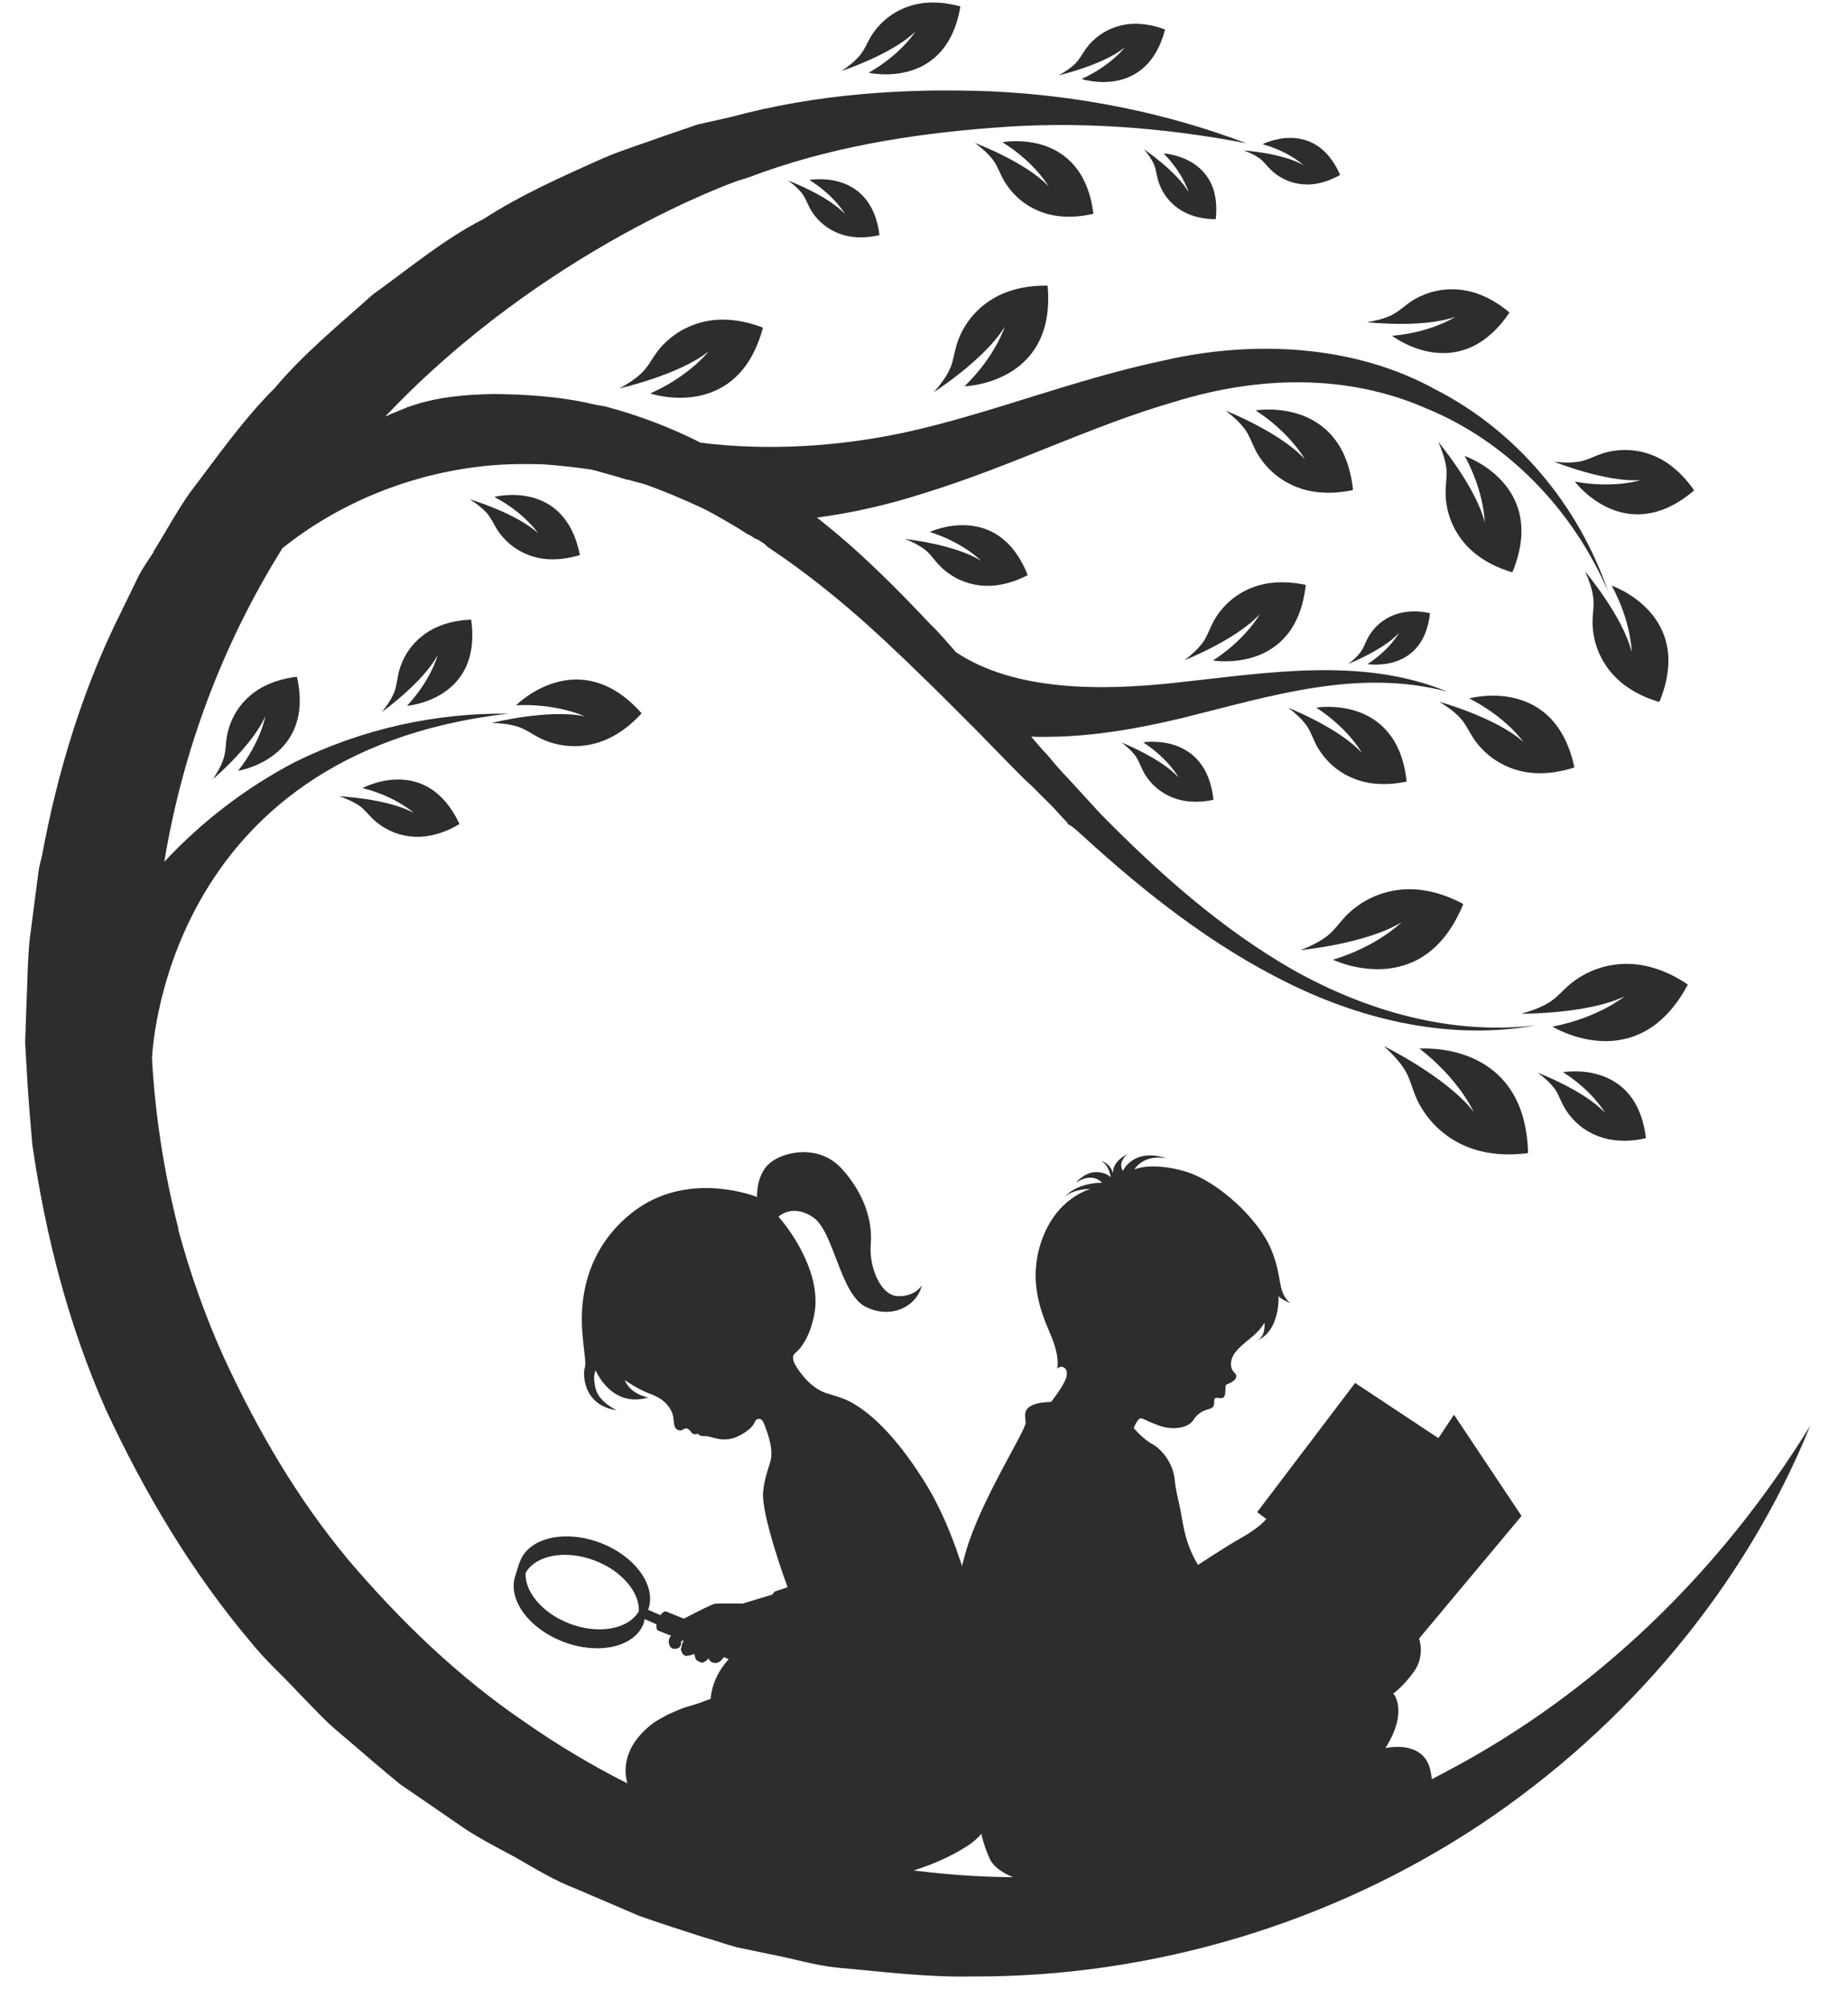
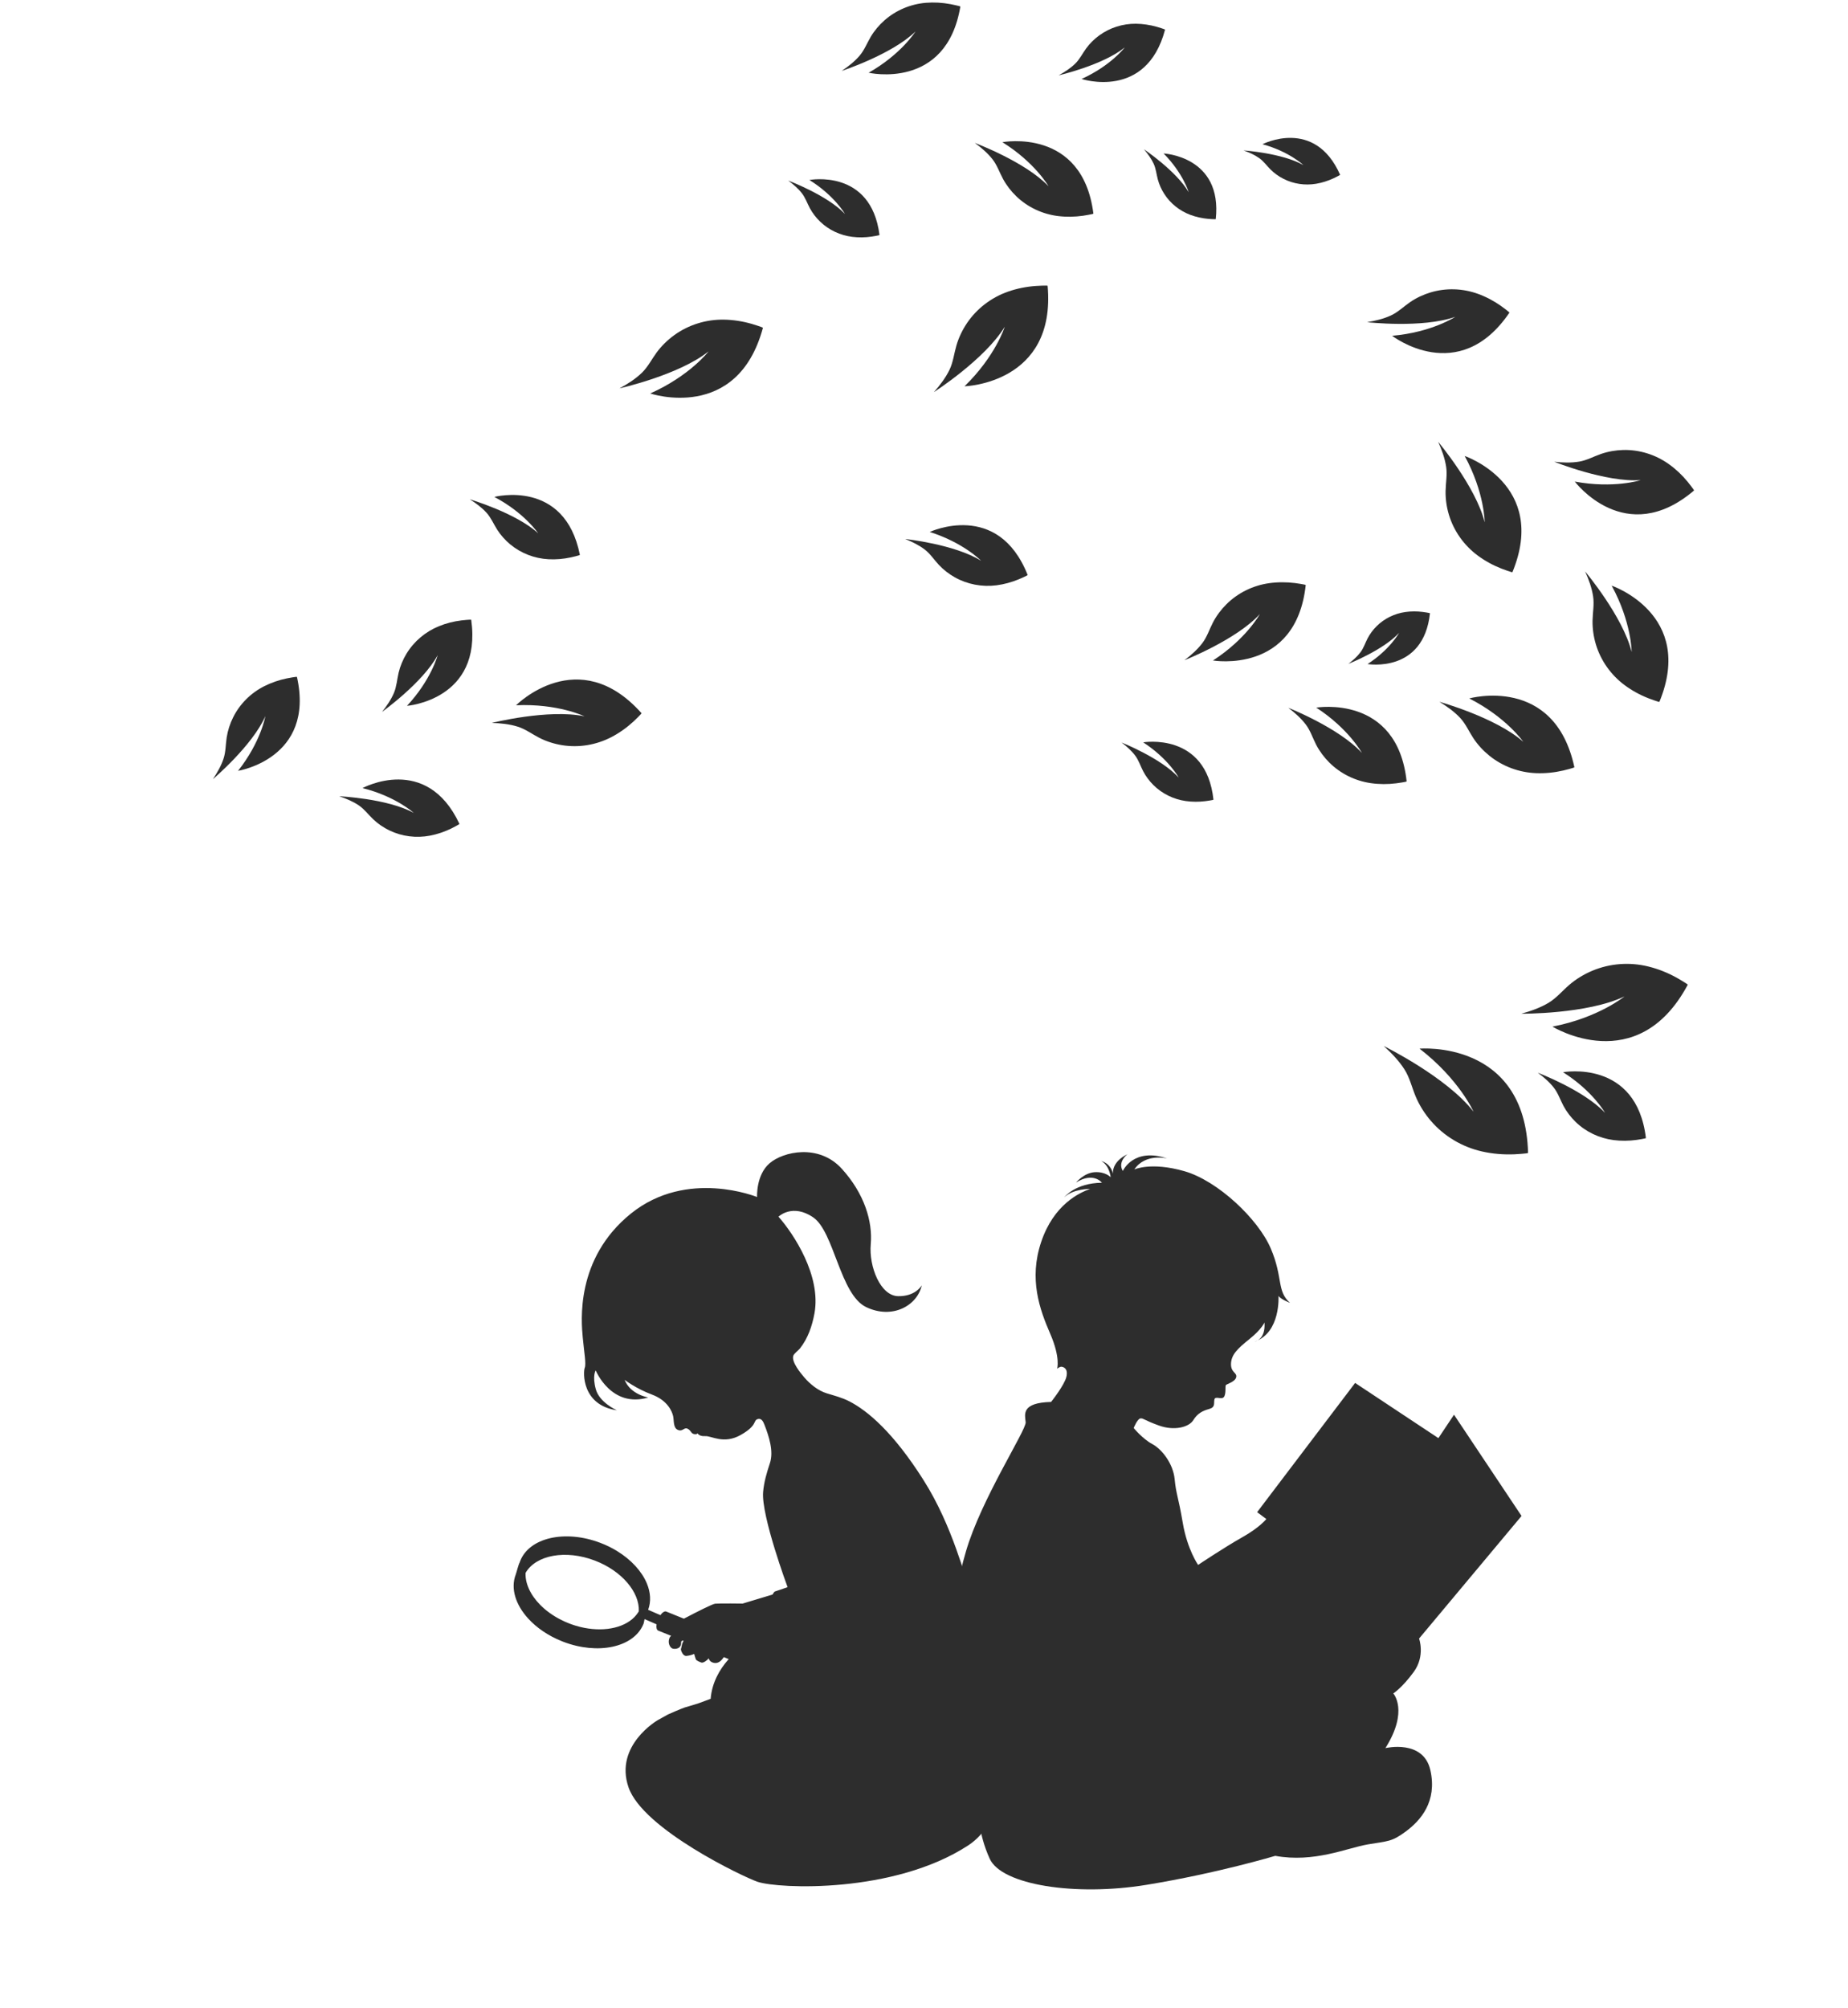
<svg xmlns="http://www.w3.org/2000/svg" width="116" height="126" viewBox="0 0 116 126" fill="none">
  <path d="M89.106 65.814C89.106 65.814 95.735 65.231 95.917 72.357C95.919 72.397 95.112 72.442 95.064 72.444C94.38 72.472 93.689 72.417 93.021 72.265C91.774 71.982 90.637 71.306 89.806 70.334C89.418 69.88 89.091 69.361 88.86 68.81C88.628 68.255 88.487 67.632 88.164 67.124C87.811 66.569 87.344 66.089 86.858 65.649C86.858 65.649 90.802 67.588 92.496 69.771C92.496 69.771 91.59 67.73 89.107 65.815L89.106 65.814Z" fill="#2D2D2D" />
  <path d="M101.163 36.754C101.163 36.754 106.425 38.542 104.162 44.048C104.15 44.079 103.518 43.842 103.481 43.827C102.949 43.619 102.439 43.342 101.98 43.001C101.123 42.364 100.482 41.465 100.174 40.442C100.031 39.965 99.957 39.457 99.965 38.958C99.974 38.456 100.078 37.932 100.001 37.434C99.919 36.891 99.725 36.367 99.501 35.867C99.501 35.867 101.862 38.678 102.42 40.917C102.42 40.917 102.417 39.053 101.164 36.752L101.163 36.754Z" fill="#2D2D2D" />
  <path d="M79.246 9.052C79.246 9.052 82.522 7.355 84.119 10.969C84.129 10.989 83.725 11.183 83.701 11.193C83.356 11.352 82.99 11.47 82.616 11.533C81.917 11.651 81.192 11.544 80.56 11.221C80.266 11.071 79.988 10.873 79.753 10.639C79.517 10.404 79.313 10.114 79.04 9.922C78.742 9.711 78.402 9.563 78.059 9.441C78.059 9.441 80.49 9.604 81.819 10.365C81.819 10.365 80.925 9.51 79.246 9.052Z" fill="#2D2D2D" />
  <path d="M67.889 4.956C67.889 4.956 71.961 6.304 73.131 1.861C73.138 1.837 72.639 1.689 72.609 1.681C72.184 1.562 71.742 1.495 71.3 1.49C70.476 1.483 69.663 1.738 68.997 2.225C68.686 2.452 68.404 2.729 68.177 3.041C67.95 3.355 67.769 3.725 67.49 3.996C67.186 4.292 66.822 4.524 66.453 4.728C66.453 4.728 69.215 4.096 70.601 2.977C70.601 2.977 69.731 4.123 67.889 4.957L67.889 4.956Z" fill="#2D2D2D" />
  <path d="M54.525 4.564C54.525 4.564 59.396 5.695 60.282 0.413C60.286 0.384 59.691 0.265 59.656 0.259C59.151 0.165 58.631 0.134 58.117 0.176C57.16 0.256 56.242 0.639 55.522 1.274C55.185 1.571 54.886 1.923 54.657 2.309C54.427 2.697 54.256 3.146 53.961 3.491C53.64 3.866 53.243 4.175 52.834 4.451C52.834 4.451 55.973 3.424 57.463 1.978C57.463 1.978 56.575 3.402 54.525 4.565L54.525 4.564Z" fill="#2D2D2D" />
  <path d="M91.937 28.616C91.937 28.616 97.2 30.405 94.936 35.91C94.923 35.941 94.293 35.704 94.256 35.689C93.723 35.481 93.214 35.205 92.755 34.864C91.897 34.227 91.256 33.328 90.948 32.304C90.805 31.827 90.731 31.319 90.74 30.82C90.749 30.318 90.852 29.794 90.776 29.297C90.693 28.754 90.499 28.229 90.276 27.73C90.276 27.73 92.636 30.54 93.195 32.779C93.195 32.779 93.191 30.915 91.939 28.615L91.937 28.616Z" fill="#2D2D2D" />
  <path d="M92.223 43.834C92.223 43.834 97.574 42.332 98.825 48.152C98.832 48.185 98.178 48.347 98.139 48.355C97.582 48.485 97.006 48.545 96.434 48.524C95.368 48.485 94.329 48.105 93.497 47.435C93.108 47.122 92.759 46.747 92.485 46.33C92.209 45.911 91.996 45.421 91.652 45.053C91.276 44.652 90.819 44.33 90.352 44.045C90.352 44.045 93.89 45.027 95.617 46.556C95.617 46.556 94.559 45.021 92.224 43.833L92.223 43.834Z" fill="#2D2D2D" />
-   <path d="M78.817 25.756C78.817 25.756 84.296 24.822 84.93 30.743C84.934 30.777 84.266 30.868 84.226 30.873C83.658 30.944 83.08 30.944 82.513 30.862C81.455 30.71 80.463 30.225 79.705 29.472C79.351 29.12 79.044 28.709 78.814 28.266C78.583 27.82 78.423 27.31 78.12 26.91C77.788 26.471 77.368 26.102 76.933 25.771C76.933 25.771 80.348 27.119 81.905 28.821C81.905 28.821 81.013 27.183 78.816 25.757L78.817 25.756Z" fill="#2D2D2D" />
  <path d="M82.621 44.411C82.621 44.411 87.707 43.546 88.295 49.041C88.298 49.072 87.679 49.157 87.641 49.161C87.114 49.227 86.576 49.227 86.05 49.151C85.069 49.01 84.148 48.56 83.444 47.86C83.116 47.534 82.831 47.153 82.617 46.741C82.403 46.327 82.255 45.855 81.973 45.481C81.666 45.074 81.275 44.733 80.872 44.423C80.872 44.423 84.041 45.674 85.487 47.254C85.487 47.254 84.66 45.734 82.62 44.409L82.621 44.411Z" fill="#2D2D2D" />
  <path d="M71.759 46.59C71.759 46.59 75.712 45.916 76.169 50.188C76.172 50.212 75.69 50.278 75.661 50.281C75.251 50.332 74.834 50.332 74.425 50.273C73.662 50.163 72.946 49.814 72.399 49.269C72.144 49.016 71.922 48.719 71.756 48.4C71.59 48.078 71.474 47.711 71.256 47.421C71.018 47.105 70.714 46.839 70.4 46.599C70.4 46.599 72.863 47.572 73.987 48.8C73.987 48.8 73.344 47.619 71.759 46.59Z" fill="#2D2D2D" />
  <path d="M58.36 33.386C58.36 33.386 62.641 31.376 64.506 36.086C64.517 36.113 63.99 36.34 63.958 36.353C63.508 36.539 63.034 36.671 62.551 36.734C61.65 36.85 60.725 36.677 59.932 36.231C59.562 36.024 59.217 35.757 58.927 35.446C58.636 35.133 58.389 34.752 58.049 34.491C57.678 34.208 57.25 34.001 56.818 33.827C56.818 33.827 59.923 34.156 61.588 35.197C61.588 35.197 60.484 34.057 58.358 33.386L58.36 33.386Z" fill="#2D2D2D" />
  <path d="M73.038 9.631C73.038 9.631 76.743 9.803 76.314 13.751C76.312 13.774 75.862 13.739 75.836 13.736C75.456 13.7 75.078 13.618 74.72 13.485C74.052 13.235 73.474 12.779 73.087 12.178C72.906 11.899 72.765 11.588 72.678 11.266C72.591 10.943 72.559 10.587 72.419 10.282C72.266 9.95 72.043 9.649 71.807 9.37C71.807 9.37 73.842 10.734 74.615 12.066C74.615 12.066 74.267 10.872 73.038 9.629L73.038 9.631Z" fill="#2D2D2D" />
  <path d="M62.922 8.924C62.922 8.924 67.948 7.971 68.633 13.407C68.637 13.437 68.024 13.534 67.988 13.539C67.466 13.614 66.934 13.624 66.411 13.559C65.435 13.439 64.514 13.009 63.803 12.328C63.472 12.011 63.182 11.638 62.963 11.235C62.743 10.829 62.587 10.363 62.302 9.998C61.989 9.6 61.596 9.268 61.19 8.97C61.19 8.97 64.355 10.151 65.818 11.691C65.818 11.691 64.97 10.2 62.923 8.926L62.922 8.924Z" fill="#2D2D2D" />
  <path d="M50.809 11.296C50.809 11.296 54.677 10.562 55.206 14.748C55.209 14.772 54.737 14.846 54.708 14.849C54.307 14.907 53.897 14.914 53.495 14.864C52.745 14.771 52.035 14.44 51.488 13.917C51.232 13.673 51.009 13.386 50.84 13.075C50.671 12.762 50.551 12.403 50.331 12.123C50.091 11.817 49.787 11.561 49.475 11.332C49.475 11.332 51.911 12.241 53.038 13.427C53.038 13.427 52.385 12.279 50.809 11.298L50.809 11.296Z" fill="#2D2D2D" />
  <path d="M32.393 44.263C32.393 44.263 36.306 40.315 40.268 44.759C40.29 44.785 39.801 45.248 39.772 45.275C39.351 45.663 38.88 45.999 38.371 46.264C37.423 46.755 36.334 46.939 35.279 46.767C34.786 46.687 34.297 46.533 33.853 46.306C33.406 46.077 32.979 45.756 32.498 45.606C31.973 45.442 31.416 45.388 30.87 45.37C30.87 45.37 34.43 44.479 36.689 44.956C36.689 44.956 35.01 44.143 32.393 44.263Z" fill="#2D2D2D" />
  <path d="M14.942 48.378C14.942 48.378 19.785 47.609 18.64 42.484C18.633 42.455 18.049 42.567 18.014 42.574C17.519 42.676 17.036 42.839 16.585 43.067C15.744 43.492 15.053 44.178 14.633 45.023C14.437 45.417 14.296 45.847 14.229 46.282C14.162 46.719 14.173 47.191 14.032 47.612C13.88 48.072 13.632 48.499 13.364 48.9C13.364 48.9 15.836 46.808 16.657 44.946C16.657 44.946 16.376 46.566 14.942 48.379L14.942 48.378Z" fill="#2D2D2D" />
  <path d="M25.544 44.299C25.544 44.299 30.28 43.938 29.579 38.899C29.575 38.87 29.002 38.932 28.968 38.937C28.483 38.996 28.003 39.116 27.551 39.301C26.706 39.645 25.983 40.253 25.511 41.034C25.291 41.399 25.121 41.803 25.022 42.218C24.923 42.635 24.896 43.091 24.728 43.487C24.544 43.919 24.272 44.312 23.981 44.678C23.981 44.678 26.532 42.853 27.472 41.12C27.472 41.12 27.072 42.662 25.546 44.3L25.544 44.299Z" fill="#2D2D2D" />
  <path d="M22.754 49.461C22.754 49.461 26.765 47.274 28.839 51.707C28.851 51.733 28.356 51.982 28.327 51.997C27.904 52.202 27.454 52.357 26.991 52.445C26.129 52.61 25.228 52.498 24.436 52.114C24.068 51.935 23.719 51.698 23.422 51.414C23.124 51.128 22.862 50.775 22.52 50.544C22.145 50.291 21.72 50.117 21.293 49.974C21.293 49.974 24.308 50.11 25.974 51.019C25.974 51.019 24.844 49.982 22.754 49.46L22.754 49.461Z" fill="#2D2D2D" />
  <path d="M31.029 31.187C31.029 31.187 35.448 30.024 36.399 34.825C36.404 34.852 35.864 34.976 35.831 34.982C35.371 35.081 34.898 35.124 34.428 35.098C33.551 35.051 32.703 34.726 32.027 34.165C31.712 33.903 31.43 33.589 31.21 33.244C30.988 32.895 30.82 32.49 30.542 32.183C30.239 31.847 29.867 31.577 29.488 31.336C29.488 31.336 32.382 32.19 33.782 33.47C33.782 33.47 32.934 32.194 31.029 31.186L31.029 31.187Z" fill="#2D2D2D" />
-   <path d="M83.671 60.233C83.671 60.233 89.31 62.956 91.847 56.747C91.862 56.713 91.168 56.404 91.126 56.386C90.533 56.133 89.906 55.952 89.268 55.863C88.076 55.696 86.851 55.912 85.794 56.49C85.302 56.76 84.841 57.108 84.453 57.515C84.064 57.925 83.731 58.426 83.278 58.767C82.782 59.138 82.212 59.406 81.637 59.629C81.637 59.629 85.754 59.239 87.973 57.882C87.973 57.882 86.496 59.377 83.671 60.233Z" fill="#2D2D2D" />
  <path d="M98.851 30.223C98.851 30.223 102.02 34.454 106.334 30.785C106.359 30.765 105.958 30.264 105.934 30.235C105.588 29.815 105.189 29.435 104.744 29.121C103.916 28.533 102.913 28.218 101.897 28.241C101.424 28.252 100.942 28.335 100.494 28.49C100.043 28.646 99.599 28.893 99.127 28.971C98.611 29.057 98.08 29.036 97.562 28.98C97.562 28.98 100.799 30.286 102.989 30.132C102.989 30.132 101.302 30.678 98.851 30.223Z" fill="#2D2D2D" />
  <path d="M87.384 21.074C87.384 21.074 91.566 24.308 94.747 19.623C94.765 19.597 94.245 19.221 94.214 19.198C93.77 18.885 93.283 18.627 92.772 18.442C91.817 18.096 90.766 18.06 89.793 18.353C89.339 18.49 88.896 18.697 88.505 18.967C88.112 19.238 87.75 19.594 87.316 19.795C86.841 20.015 86.323 20.136 85.81 20.22C85.81 20.22 89.279 20.616 91.349 19.884C91.349 19.884 89.868 20.861 87.385 21.074L87.384 21.074Z" fill="#2D2D2D" />
  <path d="M76.139 41.452C76.139 41.452 81.35 42.348 81.961 36.718C81.964 36.687 81.329 36.598 81.291 36.593C80.751 36.526 80.2 36.525 79.661 36.601C78.655 36.743 77.711 37.203 76.988 37.919C76.651 38.253 76.358 38.643 76.139 39.064C75.919 39.487 75.767 39.972 75.478 40.354C75.162 40.771 74.761 41.121 74.347 41.436C74.347 41.436 77.597 40.159 79.081 38.542C79.081 38.542 78.231 40.099 76.139 41.452Z" fill="#2D2D2D" />
  <path d="M85.841 41.676C85.841 41.676 89.348 42.279 89.76 38.49C89.762 38.469 89.335 38.409 89.309 38.406C88.946 38.361 88.575 38.359 88.213 38.411C87.535 38.507 86.9 38.816 86.413 39.298C86.186 39.523 85.989 39.786 85.842 40.069C85.695 40.355 85.592 40.68 85.397 40.937C85.185 41.217 84.915 41.453 84.636 41.665C84.636 41.665 86.824 40.806 87.823 39.717C87.823 39.717 87.251 40.765 85.843 41.676L85.841 41.676Z" fill="#2D2D2D" />
  <path d="M60.542 24.244C60.542 24.244 66.308 24.091 65.76 17.938C65.757 17.903 65.058 17.944 65.016 17.948C64.424 17.99 63.836 18.106 63.274 18.303C62.229 18.669 61.316 19.363 60.696 20.282C60.407 20.712 60.177 21.191 60.033 21.689C59.888 22.189 59.828 22.739 59.6 23.21C59.351 23.722 58.997 24.182 58.622 24.609C58.622 24.609 61.826 22.55 63.07 20.504C63.07 20.504 62.493 22.351 60.542 24.245L60.542 24.244Z" fill="#2D2D2D" />
  <path d="M40.815 24.695C40.815 24.695 46.279 26.539 47.889 20.575C47.897 20.541 47.228 20.339 47.188 20.327C46.617 20.163 46.025 20.069 45.431 20.06C44.322 20.044 43.228 20.381 42.328 21.03C41.909 21.333 41.527 21.703 41.22 22.12C40.911 22.54 40.665 23.037 40.289 23.398C39.878 23.794 39.388 24.104 38.888 24.373C38.888 24.373 42.605 23.546 44.478 22.053C44.478 22.053 43.299 23.588 40.815 24.694L40.815 24.695Z" fill="#2D2D2D" />
  <path d="M97.45 64.431C97.45 64.431 102.779 67.718 105.941 61.803C105.958 61.769 105.299 61.392 105.261 61.369C104.698 61.056 104.094 60.812 103.467 60.658C102.299 60.369 101.057 60.459 99.948 60.925C99.429 61.143 98.935 61.442 98.508 61.808C98.079 62.175 97.697 62.64 97.21 62.933C96.679 63.251 96.084 63.458 95.49 63.622C95.49 63.622 99.626 63.655 101.971 62.534C101.971 62.534 100.349 63.869 97.451 64.431L97.45 64.431Z" fill="#2D2D2D" />
  <path d="M98.116 67.292C98.116 67.292 102.72 66.447 103.315 71.425C103.319 71.453 102.756 71.538 102.723 71.542C102.246 71.607 101.759 71.614 101.28 71.551C100.388 71.435 99.548 71.038 98.902 70.411C98.601 70.12 98.338 69.776 98.14 69.406C97.941 69.033 97.801 68.606 97.541 68.271C97.257 67.905 96.9 67.6 96.53 67.325C96.53 67.325 99.419 68.422 100.748 69.84C100.748 69.84 99.981 68.471 98.115 67.293L98.116 67.292Z" fill="#2D2D2D" />
-   <path d="M90.894 111.127C81.74 116.055 71.34 118.267 61.204 117.742C51.042 117.17 41.152 113.825 32.937 108.075C28.761 105.24 25.145 101.745 21.885 97.92C18.67 94.07 16.157 89.751 14.053 85.194C12.888 82.616 11.94 79.942 11.201 77.209C11.211 77.173 11.185 77.127 11.193 77.091C10.303 73.624 9.746 70.053 9.542 66.46C9.542 66.46 10.073 47.289 31.9 44.789C27.335 44.736 22.718 45.747 18.512 47.827C15.431 49.436 12.677 51.555 10.313 54.085C11.455 47.155 13.964 40.432 17.699 34.457L17.709 34.421C21.13 31.672 25.414 29.88 29.834 29.317C31.273 29.12 32.662 29.103 34.115 29.141C35.133 29.218 36.107 29.321 37.106 29.47C37.654 29.596 38.203 29.775 38.751 29.923L38.75 29.928C38.838 29.935 38.912 29.96 38.977 29.994C39.007 30.001 39.035 30.01 39.062 30.02C39.122 30.028 39.174 30.046 39.224 30.067C39.271 30.076 39.314 30.089 39.354 30.107C39.36 30.107 39.365 30.106 39.37 30.106C39.47 30.109 39.555 30.13 39.629 30.166C39.948 30.256 40.264 30.323 40.585 30.429C41.779 30.861 42.955 31.364 44.12 31.903C44.765 32.228 45.365 32.578 45.965 32.929C46.281 33.109 46.588 33.311 46.897 33.511C47.069 33.575 47.217 33.667 47.343 33.779C47.52 33.834 47.676 33.916 47.808 34.02C47.957 34.103 48.084 34.208 48.189 34.329C51.117 36.268 53.868 38.588 56.468 41.091C56.868 41.467 57.206 41.787 57.572 42.153C58.801 43.324 60.012 44.568 61.233 45.775C62.265 46.818 63.288 47.896 64.295 48.893C64.47 49.066 64.728 49.281 64.906 49.466C65.164 49.736 65.707 50.267 65.707 50.267C66.123 50.685 66.107 50.667 66.107 50.667C67.039 51.724 66.907 51.468 67.039 51.724C67.308 51.868 67.308 51.868 68.001 52.487C71.905 56.059 76.111 59.363 80.844 61.692C85.675 64.084 91.163 65.305 96.419 64.348C91.132 64.988 85.837 63.473 81.242 60.912C76.692 58.324 72.708 54.77 69.039 51.032C68.381 50.319 67.697 49.561 67.039 48.849C66.585 48.383 66.204 47.935 65.795 47.442C65.403 47.031 65.084 46.638 64.728 46.236C64.999 46.232 65.26 46.261 65.495 46.246C68.572 46.252 71.485 45.715 74.237 45.057C79.715 43.697 85.226 41.923 90.837 43.406C85.462 41.176 79.364 42.257 73.861 42.841C68.945 43.388 63.648 43.334 60.045 40.958C60.021 40.951 60 40.933 59.983 40.902C59.45 40.3 58.952 39.706 58.399 39.175C56.175 36.818 53.896 34.524 51.279 32.485C53.512 32.191 55.766 31.67 57.869 30.995C63.478 29.286 68.422 26.746 73.713 25.221C78.869 23.622 84.467 23.41 89.536 25.634C94.571 27.696 98.718 31.947 100.931 37.109C99.134 31.826 95.274 27.073 90.084 24.432C84.978 21.62 78.665 21.336 73.053 22.622C67.388 23.817 62.079 25.991 56.812 27.137C52.649 28.037 48.15 28.309 43.979 27.784C42.079 26.82 40.05 26.052 38 25.511C37.559 25.432 37.153 25.364 36.758 25.259C34.859 24.872 32.93 24.747 30.972 24.729C29.194 24.759 27.342 24.923 25.682 25.524C25.6 25.541 25.518 25.558 25.464 25.62C25.44 25.614 25.413 25.619 25.383 25.637C25.211 25.707 25.038 25.776 24.82 25.873C24.613 25.934 24.43 26.04 24.212 26.136L24.222 26.1C34.256 15.52 46.288 11.354 46.288 11.354L46.958 11.146C51.839 9.283 57.029 8.424 62.333 8.018C67.563 7.592 72.928 7.972 78.238 8.992C73.201 7.083 67.793 5.999 62.282 5.735C56.799 5.516 51.234 5.892 45.846 7.352L43.8 7.811L41.768 8.505C40.489 8.974 39.194 9.363 37.851 9.931C35.317 11.07 32.748 12.198 30.381 13.727C27.846 15.019 25.665 16.865 23.386 18.495C21.266 20.396 19.058 22.198 17.26 24.338C15.22 26.375 13.601 28.718 11.891 30.959C11.08 32.13 10.405 33.375 9.668 34.564C9.661 34.588 9.646 34.597 9.622 34.59L9.648 34.636C9.261 35.226 8.839 35.807 8.55 36.461L7.621 38.369C5.182 43.226 3.595 48.499 2.621 53.781C2.535 54.104 2.468 54.356 2.418 54.689L1.864 58.966C1.718 60.389 1.726 61.815 1.652 63.258L1.578 65.43C1.623 66.135 1.658 66.875 1.702 67.579C1.782 69.023 1.908 70.441 2.032 71.859C2.865 77.581 4.306 83.193 6.644 88.466C9.072 93.686 12.028 98.66 15.749 103.068C16.645 104.189 17.707 105.123 18.694 106.193L20.207 107.747C20.724 108.268 21.259 108.718 21.794 109.167C22.891 110.111 23.989 111.056 25.095 111.963L28.645 114.402C29.806 115.247 31.133 115.906 32.379 116.582C33.614 117.293 34.84 118.041 36.169 118.546L40.143 120.25C41.481 120.72 42.83 121.153 44.212 121.596C44.86 121.767 45.561 122.029 46.244 122.21L48.322 122.645C49.754 122.908 51.102 123.341 52.526 123.486C55.383 123.742 58.212 124.105 61.037 124.044C72.415 124.091 83.634 120.67 92.922 114.509C102.174 108.338 109.54 99.553 113.629 89.478C107.954 98.711 100.109 106.253 90.892 111.126L90.894 111.127Z" fill="#2D2D2D" />
  <path d="M65.977 87.986C65.977 87.986 66.82 86.929 66.939 86.406C67.058 85.883 66.757 85.791 66.635 85.778C66.512 85.766 66.356 85.903 66.356 85.903C66.356 85.903 66.581 85.223 65.922 83.705C65.264 82.186 64.568 80.281 65.358 77.938C66.148 75.596 67.75 74.854 68.431 74.617C68.431 74.617 67.361 74.6 66.808 75.142C66.808 75.142 67.472 74.249 69.169 74.229C69.169 74.229 68.64 73.525 67.542 74.217C67.542 74.217 68.041 73.608 68.717 73.567C69.392 73.525 69.718 73.883 69.718 73.883C69.718 73.883 69.648 73.159 69.134 72.868C69.134 72.868 69.703 72.983 69.868 73.673C69.868 73.673 69.725 72.956 70.767 72.44C70.767 72.44 70.134 72.916 70.481 73.491C70.481 73.491 71.135 71.99 73.268 72.707C73.268 72.707 71.899 72.354 71.2 73.396C71.2 73.396 72.244 72.904 74.341 73.503C76.439 74.102 78.98 76.508 79.767 78.355C80.555 80.202 80.126 81.024 80.975 81.769C80.975 81.769 80.37 81.536 80.252 81.328C80.252 81.328 80.404 83.627 78.761 84.202C78.761 84.202 79.454 84.085 79.372 82.997C79.372 82.997 79.195 83.429 78.43 84.039C77.665 84.65 77.289 85.028 77.271 85.59C77.253 86.152 77.664 86.136 77.597 86.435C77.529 86.734 76.983 86.86 76.942 86.937C76.901 87.014 76.972 87.495 76.821 87.68C76.669 87.865 76.278 87.587 76.229 87.835C76.18 88.084 76.3 88.315 75.899 88.428C75.497 88.54 75.172 88.694 74.9 89.134C74.627 89.575 73.704 89.812 72.748 89.467C71.792 89.122 71.78 89.001 71.588 89.02C71.396 89.039 71.162 89.622 71.162 89.622C71.162 89.622 71.713 90.299 72.328 90.628C72.943 90.958 73.638 91.864 73.733 92.829C73.827 93.794 73.959 93.903 74.244 95.58C74.53 97.257 75.206 98.214 75.206 98.214C75.206 98.214 76.869 97.101 77.973 96.482C79.078 95.862 79.488 95.335 79.488 95.335L78.911 94.904L85.062 86.794L90.289 90.257L91.269 88.787L95.508 95.142L89.076 102.835C89.076 102.835 89.475 103.924 88.743 104.928C88.01 105.932 87.457 106.28 87.457 106.28C87.457 106.28 88.443 107.361 86.962 109.713C86.962 109.713 89.35 109.136 89.787 111.105C90.224 113.073 89.166 114.256 88.255 114.934C87.344 115.611 87.141 115.533 85.843 115.758C84.545 115.983 82.486 116.921 80.047 116.473C80.047 116.473 76.439 117.561 71.964 118.293C67.49 119.025 62.873 118.3 62.126 116.656C61.379 115.012 61.453 113.779 61.453 113.779C61.453 113.779 61.286 113.462 61.306 113.166C61.326 112.87 61.091 113.078 60.778 112.373C60.464 111.668 60.002 110.438 59.941 109.316C59.88 108.193 59.93 107.207 59.628 105.618C59.326 104.029 59.681 100.659 60.63 97.377C61.58 94.096 64.429 89.746 64.382 89.26C64.334 88.773 64.084 88.035 65.977 87.986Z" fill="#2D2D2D" />
  <path d="M42.967 107.166C43.554 106.999 43.887 106.885 43.887 106.885L44.608 106.618C44.773 104.55 46.601 103.332 46.72 103.292C46.84 103.251 48.479 99.939 48.628 99.888L49.438 99.611C49.438 99.611 47.771 95.119 47.902 93.634C47.958 92.993 48.129 92.43 48.328 91.827C48.576 91.077 48.264 90.136 47.988 89.426C47.914 89.234 47.803 88.979 47.55 89.065C47.267 89.162 47.553 89.461 46.49 90.061C45.427 90.66 44.657 90.105 44.269 90.132C43.881 90.159 43.784 89.953 43.784 89.953C43.784 89.953 43.762 90.041 43.564 90.002C43.367 89.964 43.381 89.774 43.158 89.666C42.936 89.556 42.86 89.873 42.549 89.74C42.241 89.609 42.316 89.133 42.251 88.866C42.187 88.596 41.92 87.896 40.922 87.523C39.923 87.151 39.208 86.601 39.208 86.601C39.578 87.532 40.694 87.706 40.694 87.706C38.365 88.395 37.392 86.006 37.392 86.006C37.392 86.006 37.167 86.348 37.4 87.192C37.629 88.011 38.658 88.481 38.72 88.509C36.497 88.184 36.603 86.091 36.704 85.845C36.804 85.599 36.666 84.88 36.579 83.932C36.493 82.985 36.086 79.002 39.606 76.162C43.13 73.324 47.522 75.126 47.522 75.126C47.522 75.126 47.447 73.752 48.304 73.01C49.161 72.268 51.395 71.771 52.83 73.341C54.264 74.913 54.782 76.664 54.658 78.08C54.533 79.495 55.266 81.333 56.381 81.348C57.444 81.364 57.828 80.722 57.861 80.663C57.584 81.942 56.009 82.822 54.369 82.034C52.728 81.248 52.36 77.305 51.049 76.406C49.737 75.506 48.866 76.359 48.866 76.359C49.814 77.434 51.558 80.064 51.124 82.429C50.979 83.219 50.717 83.988 50.216 84.626C50.118 84.751 49.843 84.945 49.796 85.086C49.667 85.469 50.253 86.175 50.482 86.442C50.855 86.876 51.351 87.279 51.901 87.447C52.371 87.591 52.855 87.714 53.295 87.939C54.474 88.541 56.078 89.905 57.964 92.881C59.85 95.855 60.546 99.069 61.003 100.018C61.462 100.969 65.43 112.79 60.767 115.823C56.106 118.855 48.884 118.548 47.55 118.101C46.729 117.826 40.351 114.807 39.45 112.165C38.549 109.526 41.295 107.952 41.295 107.952L41.931 107.599C42.724 107.248 42.967 107.166 42.967 107.166Z" fill="#2D2D2D" />
  <path d="M46.609 100.641C46.609 100.641 45.186 100.62 44.896 100.647C44.719 100.664 43.734 101.166 42.928 101.589L41.825 101.143C41.723 101.099 41.578 101.193 41.452 101.366L40.684 101.032C40.877 100.509 40.836 99.937 40.604 99.378C40.29 98.622 39.628 97.891 38.728 97.34C38.409 97.145 38.061 96.973 37.687 96.831C35.469 95.984 33.212 96.501 32.646 97.985C32.643 97.993 32.64 98.001 32.637 98.009C32.635 98.015 32.633 98.02 32.631 98.026C32.63 98.029 32.629 98.031 32.628 98.033C32.621 98.055 32.614 98.076 32.607 98.098C32.609 98.092 32.61 98.086 32.612 98.081C32.612 98.08 32.612 98.08 32.612 98.079C32.613 98.075 32.614 98.071 32.616 98.067C32.548 98.174 32.419 98.699 32.372 98.82C32.036 99.7 32.371 100.724 33.162 101.588C33.684 102.158 34.405 102.658 35.264 103.001C35.296 103.014 35.329 103.027 35.362 103.04C37.53 103.868 39.737 103.392 40.363 101.983C40.377 101.951 40.391 101.918 40.403 101.886C40.41 101.867 40.436 101.74 40.461 101.616L41.213 101.943C41.183 102.139 41.217 102.294 41.314 102.336L42.128 102.664L42.076 102.715C42.066 102.724 42.059 102.733 42.054 102.742C41.87 103.072 42.053 103.411 42.215 103.464C42.376 103.516 42.8 103.493 42.754 103.031L42.84 102.953L42.907 102.98C42.879 103.03 42.852 103.085 42.83 103.143C42.803 103.214 42.784 103.29 42.779 103.367C42.751 103.441 42.734 103.508 42.74 103.536C42.758 103.608 42.859 103.936 43.083 103.926C43.266 103.909 43.433 103.861 43.575 103.801C43.575 103.801 43.636 104.038 43.675 104.132C43.713 104.226 43.923 104.307 44.031 104.343C44.133 104.376 44.361 104.236 44.485 104.076C44.487 104.086 44.525 104.244 44.68 104.317C44.84 104.393 45.087 104.432 45.328 104.142C45.363 104.101 45.399 104.053 45.436 104.002L46.582 104.465L46.586 104.458C46.59 104.46 46.593 104.462 46.597 104.464C46.743 104.526 46.975 104.31 47.116 103.981C47.213 103.754 47.241 103.533 47.202 103.397C47.209 103.393 47.215 103.389 47.222 103.384C47.832 102.983 48.359 102.245 48.474 102.13C48.484 102.119 54.168 102.816 54.168 102.816L53.409 98.595L46.609 100.642L46.609 100.641ZM40.249 100.79C40.248 100.793 40.247 100.796 40.246 100.799C40.247 100.796 40.248 100.793 40.249 100.79ZM38.975 97.922C38.975 97.922 38.975 97.922 38.975 97.922C38.975 97.922 38.975 97.922 38.975 97.922ZM39.006 97.946C39.006 97.946 39.007 97.947 39.007 97.947C39.007 97.947 39.006 97.947 39.006 97.946ZM39.037 97.971C39.037 97.971 39.038 97.972 39.039 97.972C39.038 97.972 39.038 97.972 39.037 97.971ZM39.303 98.204C39.303 98.204 39.304 98.204 39.304 98.204C39.304 98.204 39.304 98.204 39.303 98.204ZM39.331 98.23C39.331 98.23 39.332 98.231 39.333 98.232C39.332 98.231 39.331 98.231 39.331 98.23ZM39.358 98.257C39.358 98.257 39.36 98.258 39.361 98.259C39.36 98.258 39.359 98.257 39.358 98.257ZM39.386 98.284C39.386 98.284 39.387 98.285 39.388 98.286C39.387 98.285 39.386 98.284 39.386 98.284ZM39.413 98.311C39.413 98.311 39.413 98.312 39.414 98.312C39.414 98.312 39.413 98.312 39.413 98.311ZM39.592 98.504C39.592 98.504 39.592 98.504 39.592 98.505C39.592 98.505 39.592 98.504 39.592 98.504ZM39.614 98.531C39.614 98.531 39.616 98.532 39.617 98.533C39.616 98.532 39.615 98.532 39.614 98.531ZM39.638 98.558C39.638 98.558 39.64 98.561 39.641 98.562C39.64 98.561 39.639 98.56 39.638 98.558ZM39.662 98.587C39.662 98.587 39.664 98.59 39.665 98.591C39.664 98.59 39.663 98.588 39.662 98.587ZM39.685 98.616C39.685 98.616 39.687 98.618 39.688 98.619C39.687 98.618 39.686 98.617 39.685 98.616ZM39.709 98.645C39.709 98.645 39.709 98.646 39.709 98.646C39.709 98.646 39.709 98.646 39.709 98.645ZM39.856 98.846C39.856 98.846 39.857 98.847 39.858 98.848C39.857 98.847 39.856 98.846 39.856 98.846ZM39.875 98.874C39.875 98.874 39.877 98.877 39.878 98.878C39.877 98.877 39.876 98.875 39.875 98.874ZM39.895 98.904C39.895 98.904 39.897 98.906 39.897 98.908C39.896 98.907 39.895 98.905 39.895 98.904ZM40.227 99.589C40.227 99.589 40.227 99.591 40.228 99.592C40.228 99.591 40.228 99.59 40.227 99.589ZM40.266 99.721C40.266 99.721 40.266 99.722 40.266 99.724C40.266 99.722 40.266 99.722 40.266 99.721ZM40.276 99.764C40.276 99.764 40.276 99.766 40.277 99.766C40.277 99.766 40.276 99.765 40.276 99.764ZM40.295 99.852C40.295 99.852 40.296 99.854 40.296 99.855C40.296 99.854 40.295 99.853 40.295 99.852ZM40.303 99.895C40.303 99.895 40.304 99.897 40.304 99.898C40.304 99.897 40.304 99.896 40.303 99.895ZM40.317 99.983C40.317 99.983 40.317 99.985 40.317 99.987C40.317 99.985 40.317 99.984 40.317 99.983ZM40.322 100.025C40.322 100.026 40.322 100.028 40.322 100.03C40.322 100.028 40.322 100.027 40.322 100.025ZM40.33 100.114C40.33 100.114 40.33 100.116 40.33 100.117C40.331 100.116 40.33 100.115 40.33 100.114ZM40.332 100.155C40.332 100.157 40.333 100.159 40.333 100.161C40.333 100.159 40.332 100.157 40.332 100.155ZM40.334 100.244C40.334 100.244 40.334 100.246 40.334 100.247C40.334 100.246 40.334 100.245 40.334 100.244ZM40.334 100.284C40.333 100.286 40.334 100.289 40.334 100.291C40.334 100.289 40.334 100.286 40.334 100.284ZM40.332 100.329C40.332 100.329 40.332 100.331 40.332 100.331C40.332 100.33 40.332 100.329 40.332 100.329ZM40.33 100.372C40.33 100.372 40.33 100.375 40.329 100.376C40.33 100.375 40.33 100.374 40.33 100.372ZM40.316 100.5C40.316 100.5 40.316 100.503 40.316 100.504C40.316 100.503 40.316 100.501 40.316 100.5ZM40.31 100.539C40.31 100.543 40.309 100.545 40.309 100.549C40.309 100.545 40.309 100.543 40.31 100.539ZM40.303 100.581C40.303 100.583 40.302 100.586 40.301 100.588C40.302 100.586 40.302 100.583 40.303 100.581ZM40.293 100.627C40.293 100.627 40.293 100.629 40.293 100.629C40.293 100.629 40.293 100.628 40.293 100.627ZM40.274 100.706C40.274 100.708 40.273 100.711 40.272 100.714C40.273 100.711 40.274 100.708 40.274 100.706ZM40.211 100.896C40.211 100.898 40.21 100.899 40.209 100.901C40.209 100.901 40.208 100.903 40.208 100.905C40.211 100.896 40.215 100.888 40.218 100.88C40.215 100.885 40.213 100.891 40.211 100.896ZM40.203 100.917C40.2 100.923 40.198 100.929 40.195 100.935C40.195 100.936 40.194 100.937 40.194 100.938C40.197 100.929 40.201 100.92 40.205 100.911C40.204 100.913 40.204 100.915 40.203 100.917ZM40.15 101.033C40.155 101.023 40.16 101.013 40.164 101.003C40.16 101.013 40.155 101.023 40.15 101.033ZM40.181 100.968C40.184 100.96 40.188 100.952 40.191 100.944C40.188 100.952 40.184 100.96 40.181 100.968ZM40.125 99.324C40.125 99.324 40.124 99.322 40.124 99.322C40.124 99.322 40.124 99.323 40.125 99.324ZM40.111 99.294C40.111 99.294 40.11 99.292 40.11 99.291C40.11 99.292 40.111 99.293 40.111 99.294ZM40.097 99.264C40.097 99.264 40.096 99.261 40.095 99.26C40.096 99.261 40.097 99.263 40.097 99.264ZM40.083 99.234C40.083 99.234 40.081 99.231 40.081 99.23C40.081 99.231 40.082 99.232 40.083 99.234ZM40.068 99.203C40.068 99.203 40.066 99.201 40.066 99.2C40.066 99.201 40.067 99.202 40.068 99.203ZM39.913 98.933C39.913 98.933 39.915 98.936 39.916 98.938C39.915 98.936 39.914 98.935 39.913 98.933ZM39.932 98.964C39.932 98.964 39.934 98.966 39.934 98.967C39.934 98.966 39.933 98.965 39.932 98.964ZM40.051 99.172C40.051 99.172 40.051 99.172 40.052 99.172C40.052 99.172 40.052 99.172 40.051 99.172ZM38.681 97.708C38.681 97.708 38.68 97.708 38.68 97.708C38.68 97.708 38.68 97.708 38.681 97.708ZM38.648 97.687C38.648 97.687 38.648 97.687 38.648 97.687C38.648 97.687 38.648 97.687 38.648 97.687ZM38.451 97.563C38.451 97.563 38.449 97.562 38.448 97.561C38.449 97.562 38.45 97.562 38.451 97.563ZM38.417 97.542C38.417 97.542 38.415 97.541 38.414 97.541C38.415 97.541 38.416 97.542 38.417 97.542ZM38.246 97.446C38.244 97.445 38.242 97.444 38.24 97.442C38.242 97.444 38.244 97.445 38.246 97.446ZM38.211 97.427C38.208 97.426 38.206 97.424 38.202 97.423C38.205 97.424 38.208 97.426 38.211 97.427ZM38.136 97.388C38.136 97.388 38.134 97.387 38.133 97.386C38.134 97.387 38.135 97.387 38.136 97.388ZM37.959 97.301C37.954 97.299 37.95 97.297 37.945 97.295C37.95 97.297 37.954 97.299 37.959 97.301ZM37.652 97.168C37.647 97.166 37.642 97.164 37.637 97.162C37.642 97.165 37.647 97.167 37.652 97.168ZM37.879 97.264C37.876 97.263 37.873 97.261 37.869 97.26C37.873 97.261 37.876 97.263 37.879 97.264ZM37.804 97.231C37.804 97.231 37.803 97.231 37.802 97.23C37.803 97.231 37.803 97.231 37.804 97.231ZM37.61 97.151C37.607 97.15 37.604 97.149 37.601 97.148C37.604 97.149 37.607 97.151 37.61 97.151ZM37.138 96.991C37.133 96.989 37.128 96.988 37.124 96.986C37.125 96.986 37.126 96.987 37.127 96.987C37.131 96.988 37.134 96.989 37.138 96.99L37.138 96.991ZM37.092 96.977C37.09 96.977 37.089 96.976 37.087 96.976C37.088 96.976 37.09 96.976 37.09 96.977C37.091 96.977 37.091 96.977 37.092 96.977L37.092 96.977ZM37.058 96.968C37.054 96.967 37.051 96.966 37.048 96.965C37.05 96.966 37.052 96.966 37.054 96.967C37.055 96.967 37.056 96.967 37.058 96.968ZM36.985 96.948C36.982 96.948 36.98 96.947 36.977 96.946C36.978 96.946 36.979 96.946 36.98 96.947C36.981 96.947 36.983 96.948 36.985 96.948ZM36.767 96.895C36.762 96.894 36.757 96.893 36.753 96.892C36.755 96.893 36.757 96.894 36.76 96.894C36.762 96.894 36.765 96.895 36.767 96.896L36.767 96.895ZM36.934 96.935C36.934 96.935 36.931 96.934 36.93 96.934C36.931 96.934 36.933 96.935 36.934 96.935ZM36.687 96.879C36.687 96.879 36.688 96.879 36.689 96.879C36.684 96.878 36.679 96.877 36.675 96.876C36.679 96.876 36.683 96.877 36.687 96.878C36.687 96.878 36.687 96.878 36.687 96.878L36.687 96.879ZM36.734 96.888C36.726 96.887 36.719 96.885 36.711 96.884C36.719 96.885 36.726 96.887 36.734 96.888ZM36.591 96.86C36.586 96.859 36.58 96.858 36.575 96.857C36.58 96.858 36.586 96.859 36.591 96.86ZM36.491 96.842C36.486 96.842 36.482 96.841 36.477 96.84C36.482 96.841 36.486 96.842 36.491 96.842ZM36.455 96.837C36.449 96.836 36.443 96.835 36.438 96.834C36.444 96.835 36.449 96.836 36.455 96.837ZM36.415 96.831C36.409 96.83 36.404 96.829 36.398 96.828C36.404 96.829 36.409 96.83 36.415 96.831ZM36.375 96.825C36.369 96.824 36.363 96.823 36.357 96.822C36.363 96.823 36.369 96.824 36.375 96.825ZM36.319 96.817C36.313 96.817 36.307 96.816 36.301 96.815C36.307 96.815 36.313 96.816 36.319 96.817ZM36.279 96.812C36.273 96.812 36.267 96.811 36.261 96.81C36.267 96.811 36.273 96.811 36.279 96.812ZM36.24 96.808C36.234 96.807 36.227 96.806 36.221 96.805C36.227 96.806 36.234 96.807 36.24 96.808ZM36.057 96.79C36.048 96.789 36.04 96.788 36.032 96.788C36.04 96.789 36.048 96.789 36.057 96.79ZM36.012 96.787C36.005 96.786 35.999 96.786 35.992 96.785C35.998 96.786 36.005 96.786 36.012 96.787ZM35.972 96.784C35.966 96.784 35.959 96.783 35.952 96.783C35.959 96.784 35.966 96.784 35.972 96.784ZM35.934 96.782C35.922 96.781 35.91 96.781 35.899 96.78C35.91 96.781 35.922 96.781 35.934 96.782ZM35.88 96.779C35.873 96.779 35.867 96.779 35.86 96.779C35.867 96.779 35.873 96.779 35.88 96.779ZM35.711 96.776C35.704 96.776 35.697 96.776 35.69 96.776C35.697 96.776 35.704 96.776 35.711 96.776ZM35.672 96.775C35.664 96.775 35.657 96.776 35.649 96.775C35.656 96.775 35.664 96.775 35.672 96.775ZM35.629 96.776C35.619 96.776 35.609 96.776 35.599 96.776C35.609 96.776 35.619 96.776 35.629 96.776ZM35.544 96.778C35.536 96.778 35.529 96.778 35.521 96.779C35.528 96.778 35.536 96.778 35.544 96.778ZM35.456 96.782C35.449 96.782 35.441 96.783 35.433 96.783C35.441 96.782 35.448 96.782 35.456 96.782ZM35.417 96.784C35.41 96.784 35.402 96.785 35.395 96.785C35.403 96.785 35.41 96.784 35.417 96.784ZM35.38 96.787C35.368 96.787 35.356 96.788 35.345 96.789C35.357 96.788 35.368 96.787 35.38 96.787ZM35.333 96.79C35.325 96.791 35.316 96.791 35.308 96.792C35.316 96.791 35.325 96.791 35.333 96.79ZM35.255 96.797C35.246 96.798 35.238 96.799 35.228 96.8C35.238 96.799 35.246 96.798 35.255 96.797ZM35.133 96.811C35.125 96.812 35.117 96.814 35.109 96.814C35.117 96.813 35.125 96.812 35.133 96.811ZM35.097 96.816C35.086 96.818 35.075 96.82 35.063 96.821C35.075 96.82 35.086 96.818 35.097 96.816ZM35.05 96.823C35.042 96.825 35.035 96.826 35.027 96.827C35.035 96.826 35.043 96.825 35.05 96.823ZM34.977 96.835C34.966 96.837 34.955 96.839 34.944 96.841C34.955 96.839 34.966 96.837 34.977 96.835ZM34.86 96.858C34.85 96.86 34.84 96.862 34.83 96.864C34.84 96.862 34.85 96.859 34.86 96.858ZM34.822 96.865C34.812 96.868 34.803 96.87 34.793 96.872C34.803 96.87 34.812 96.867 34.822 96.865ZM34.668 96.903C34.661 96.905 34.653 96.907 34.645 96.909C34.653 96.907 34.66 96.905 34.668 96.903ZM34.6 96.922C34.589 96.925 34.578 96.928 34.568 96.931C34.578 96.928 34.589 96.925 34.6 96.922ZM34.524 96.945C34.516 96.948 34.509 96.95 34.501 96.952C34.509 96.95 34.516 96.948 34.524 96.945ZM34.491 96.956C34.48 96.959 34.47 96.963 34.459 96.966C34.469 96.963 34.48 96.959 34.491 96.956ZM34.455 96.968C34.446 96.971 34.437 96.974 34.428 96.977C34.437 96.974 34.446 96.971 34.455 96.968ZM34.417 96.981C34.41 96.984 34.402 96.986 34.395 96.989C34.403 96.986 34.41 96.984 34.417 96.981ZM34.353 97.005C34.343 97.008 34.333 97.012 34.323 97.016C34.333 97.013 34.343 97.008 34.353 97.005ZM34.313 97.02C34.306 97.023 34.299 97.026 34.292 97.029C34.299 97.026 34.306 97.023 34.313 97.02ZM34.251 97.046C34.241 97.05 34.231 97.055 34.221 97.059C34.231 97.055 34.241 97.05 34.251 97.046ZM34.214 97.062C34.206 97.065 34.199 97.069 34.191 97.072C34.199 97.069 34.206 97.066 34.214 97.062ZM34.181 97.077C34.174 97.08 34.167 97.083 34.16 97.087C34.167 97.084 34.174 97.08 34.181 97.077ZM34.151 97.091C34.142 97.095 34.132 97.1 34.122 97.105C34.132 97.1 34.142 97.095 34.151 97.091ZM34.084 97.124C34.077 97.127 34.071 97.13 34.064 97.134C34.071 97.13 34.077 97.127 34.084 97.124ZM34.055 97.139C34.047 97.144 34.038 97.148 34.029 97.153C34.038 97.148 34.046 97.144 34.055 97.139ZM34.027 97.154C34.018 97.159 34.009 97.164 33.999 97.169C34.009 97.164 34.018 97.159 34.027 97.154ZM33.991 97.174C33.985 97.177 33.978 97.181 33.971 97.185C33.978 97.181 33.984 97.177 33.991 97.174ZM33.262 97.844C33.259 97.849 33.256 97.853 33.253 97.858C33.255 97.856 33.256 97.854 33.257 97.853C33.259 97.85 33.26 97.847 33.262 97.844L33.262 97.844ZM33.935 97.206C33.926 97.212 33.917 97.217 33.908 97.222C33.917 97.217 33.926 97.212 33.935 97.206ZM33.901 97.227C33.895 97.231 33.888 97.235 33.881 97.239C33.888 97.235 33.894 97.231 33.901 97.227ZM33.873 97.245C33.866 97.249 33.86 97.253 33.853 97.257C33.86 97.253 33.866 97.249 33.873 97.245ZM33.846 97.262C33.838 97.268 33.829 97.273 33.821 97.279C33.83 97.274 33.838 97.268 33.846 97.262ZM33.787 97.302C33.781 97.307 33.775 97.311 33.769 97.315C33.775 97.311 33.781 97.307 33.787 97.302ZM33.761 97.321C33.753 97.326 33.745 97.333 33.737 97.339C33.745 97.333 33.753 97.327 33.761 97.321ZM33.736 97.339C33.728 97.345 33.721 97.351 33.713 97.357C33.721 97.351 33.728 97.345 33.736 97.339ZM33.705 97.363C33.7 97.368 33.694 97.372 33.688 97.376C33.694 97.372 33.7 97.368 33.705 97.363ZM33.627 97.427C33.622 97.431 33.616 97.436 33.611 97.441C33.616 97.436 33.622 97.431 33.627 97.427ZM33.603 97.448C33.597 97.453 33.592 97.458 33.587 97.463C33.592 97.458 33.597 97.453 33.603 97.448ZM33.581 97.468C33.573 97.475 33.566 97.481 33.559 97.488C33.566 97.481 33.573 97.475 33.581 97.468ZM33.554 97.493C33.548 97.498 33.542 97.503 33.537 97.509C33.543 97.504 33.548 97.498 33.554 97.493ZM33.508 97.537C33.501 97.544 33.494 97.551 33.487 97.558C33.494 97.551 33.501 97.544 33.508 97.537ZM33.485 97.561C33.479 97.567 33.473 97.573 33.467 97.58C33.473 97.574 33.479 97.567 33.485 97.561ZM33.461 97.587C33.456 97.592 33.451 97.597 33.447 97.602C33.451 97.597 33.456 97.592 33.461 97.587ZM33.44 97.609C33.435 97.616 33.429 97.622 33.424 97.628C33.429 97.622 33.434 97.616 33.44 97.609ZM33.42 97.632C33.414 97.639 33.408 97.647 33.401 97.654C33.408 97.647 33.414 97.639 33.42 97.632ZM33.396 97.661C33.391 97.666 33.387 97.671 33.382 97.677C33.387 97.671 33.391 97.666 33.396 97.661ZM33.376 97.685C33.371 97.69 33.367 97.696 33.362 97.702C33.367 97.696 33.371 97.69 33.376 97.685ZM33.358 97.708C33.352 97.716 33.346 97.723 33.34 97.731C33.346 97.723 33.352 97.716 33.358 97.708ZM33.336 97.737C33.331 97.743 33.327 97.749 33.323 97.755C33.327 97.749 33.331 97.743 33.336 97.737ZM33.317 97.763C33.313 97.769 33.309 97.775 33.305 97.78C33.309 97.774 33.313 97.769 33.317 97.763ZM33.3 97.787C33.294 97.795 33.289 97.803 33.283 97.811C33.288 97.803 33.294 97.795 33.3 97.787ZM33.281 97.816C33.276 97.822 33.272 97.829 33.267 97.836C33.272 97.829 33.276 97.822 33.281 97.816ZM33.103 98.159C33.102 98.163 33.1 98.167 33.099 98.171C33.1 98.167 33.102 98.163 33.103 98.159ZM33.214 97.924C33.212 97.927 33.21 97.93 33.209 97.934C33.211 97.93 33.212 97.927 33.214 97.924ZM33.196 97.957C33.193 97.962 33.191 97.966 33.189 97.971C33.191 97.966 33.193 97.961 33.196 97.957ZM33.078 98.23C33.076 98.237 33.074 98.243 33.072 98.249C33.074 98.243 33.076 98.237 33.078 98.23ZM32.994 98.645C32.992 98.669 32.991 98.692 32.99 98.715C33.637 97.594 35.503 97.241 37.338 97.942C39.034 98.589 40.15 99.925 40.1 101.124C40.117 101.095 40.134 101.065 40.149 101.034C39.703 101.921 38.528 102.365 37.18 102.236C36.846 102.205 36.502 102.138 36.155 102.035C36.021 101.995 35.886 101.949 35.752 101.898C35.566 101.827 35.388 101.747 35.217 101.661C34.705 101.403 34.262 101.08 33.909 100.723C33.282 100.087 32.938 99.34 32.994 98.645L32.994 98.645ZM33.066 98.267C33.065 98.273 33.062 98.28 33.06 98.286C33.062 98.28 33.064 98.273 33.066 98.267ZM33.046 98.339C33.044 98.346 33.042 98.353 33.04 98.361C33.042 98.353 33.044 98.346 33.046 98.339ZM33.037 98.374C33.035 98.382 33.033 98.39 33.031 98.398C33.033 98.39 33.035 98.382 33.037 98.374ZM33.03 98.403C33.023 98.436 33.017 98.468 33.011 98.501C33.017 98.469 33.023 98.436 33.03 98.403ZM33.011 98.504C33.009 98.514 33.008 98.524 33.007 98.534C33.008 98.524 33.009 98.514 33.011 98.504ZM33.006 98.54C33.004 98.55 33.003 98.56 33.002 98.57C33.003 98.56 33.004 98.55 33.006 98.54ZM33.001 98.577C33 98.587 32.999 98.597 32.998 98.607C32.999 98.597 33 98.587 33.001 98.577Z" fill="#2D2D2D" />
</svg>